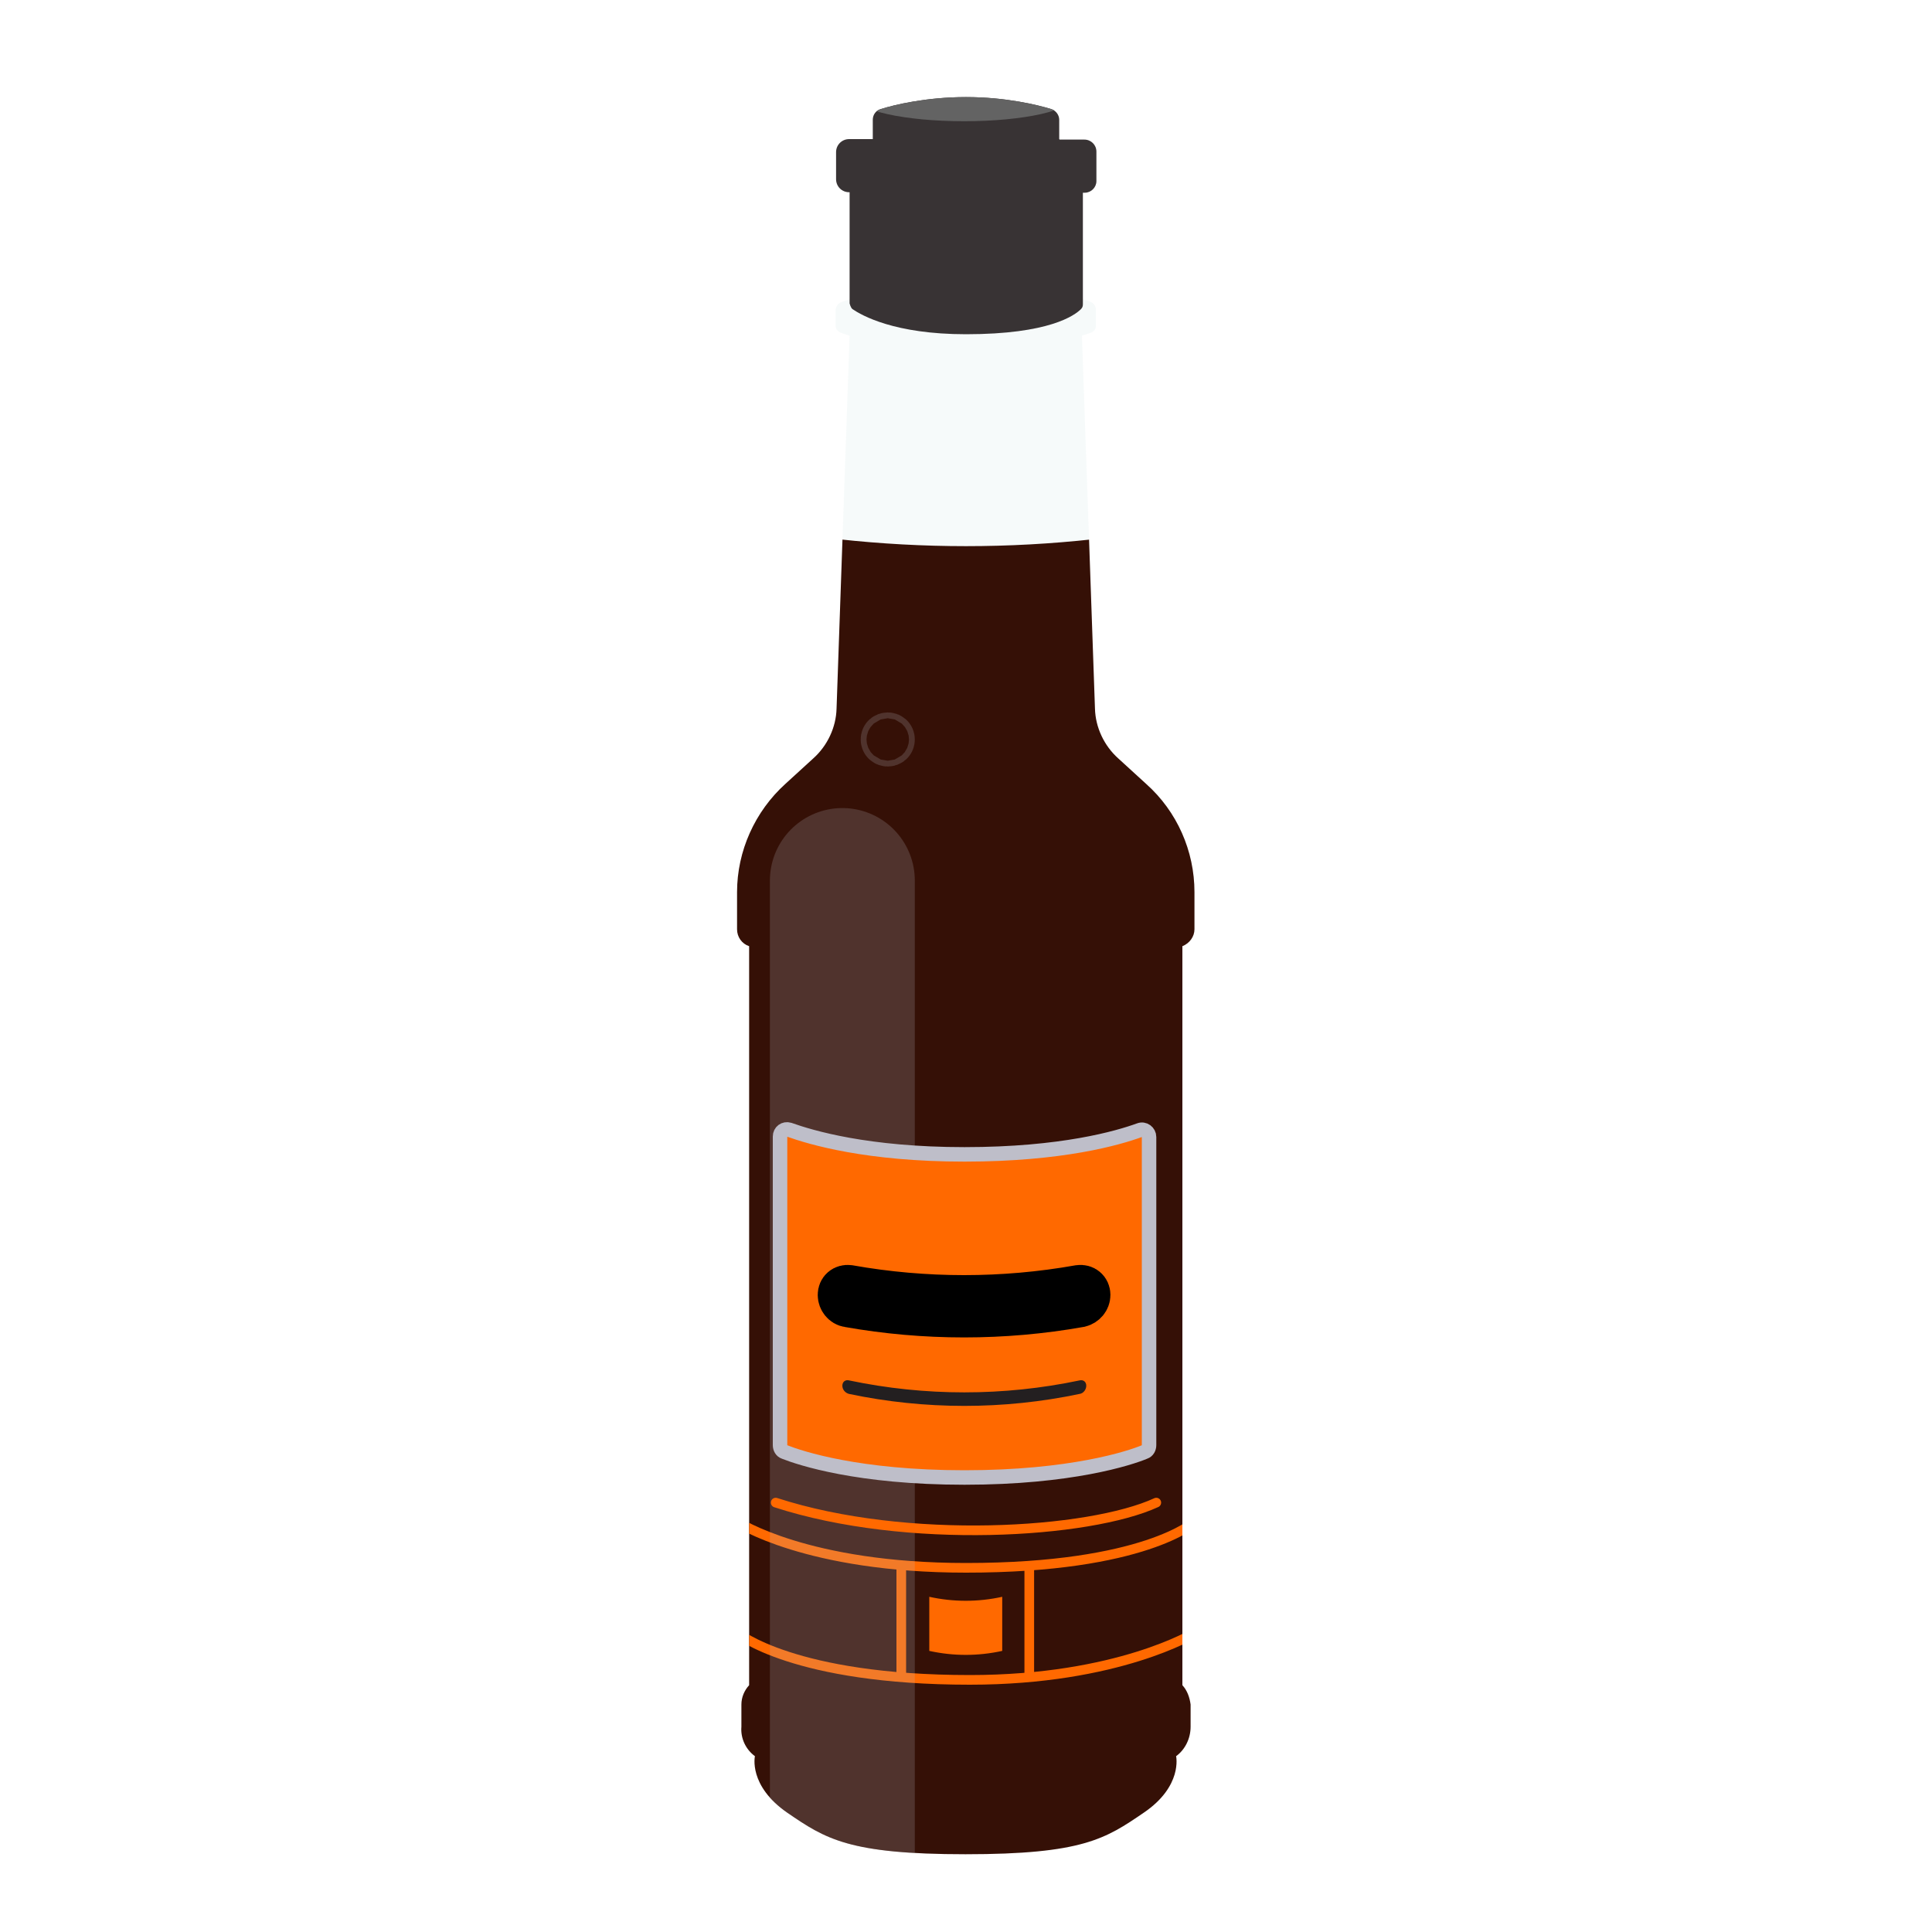
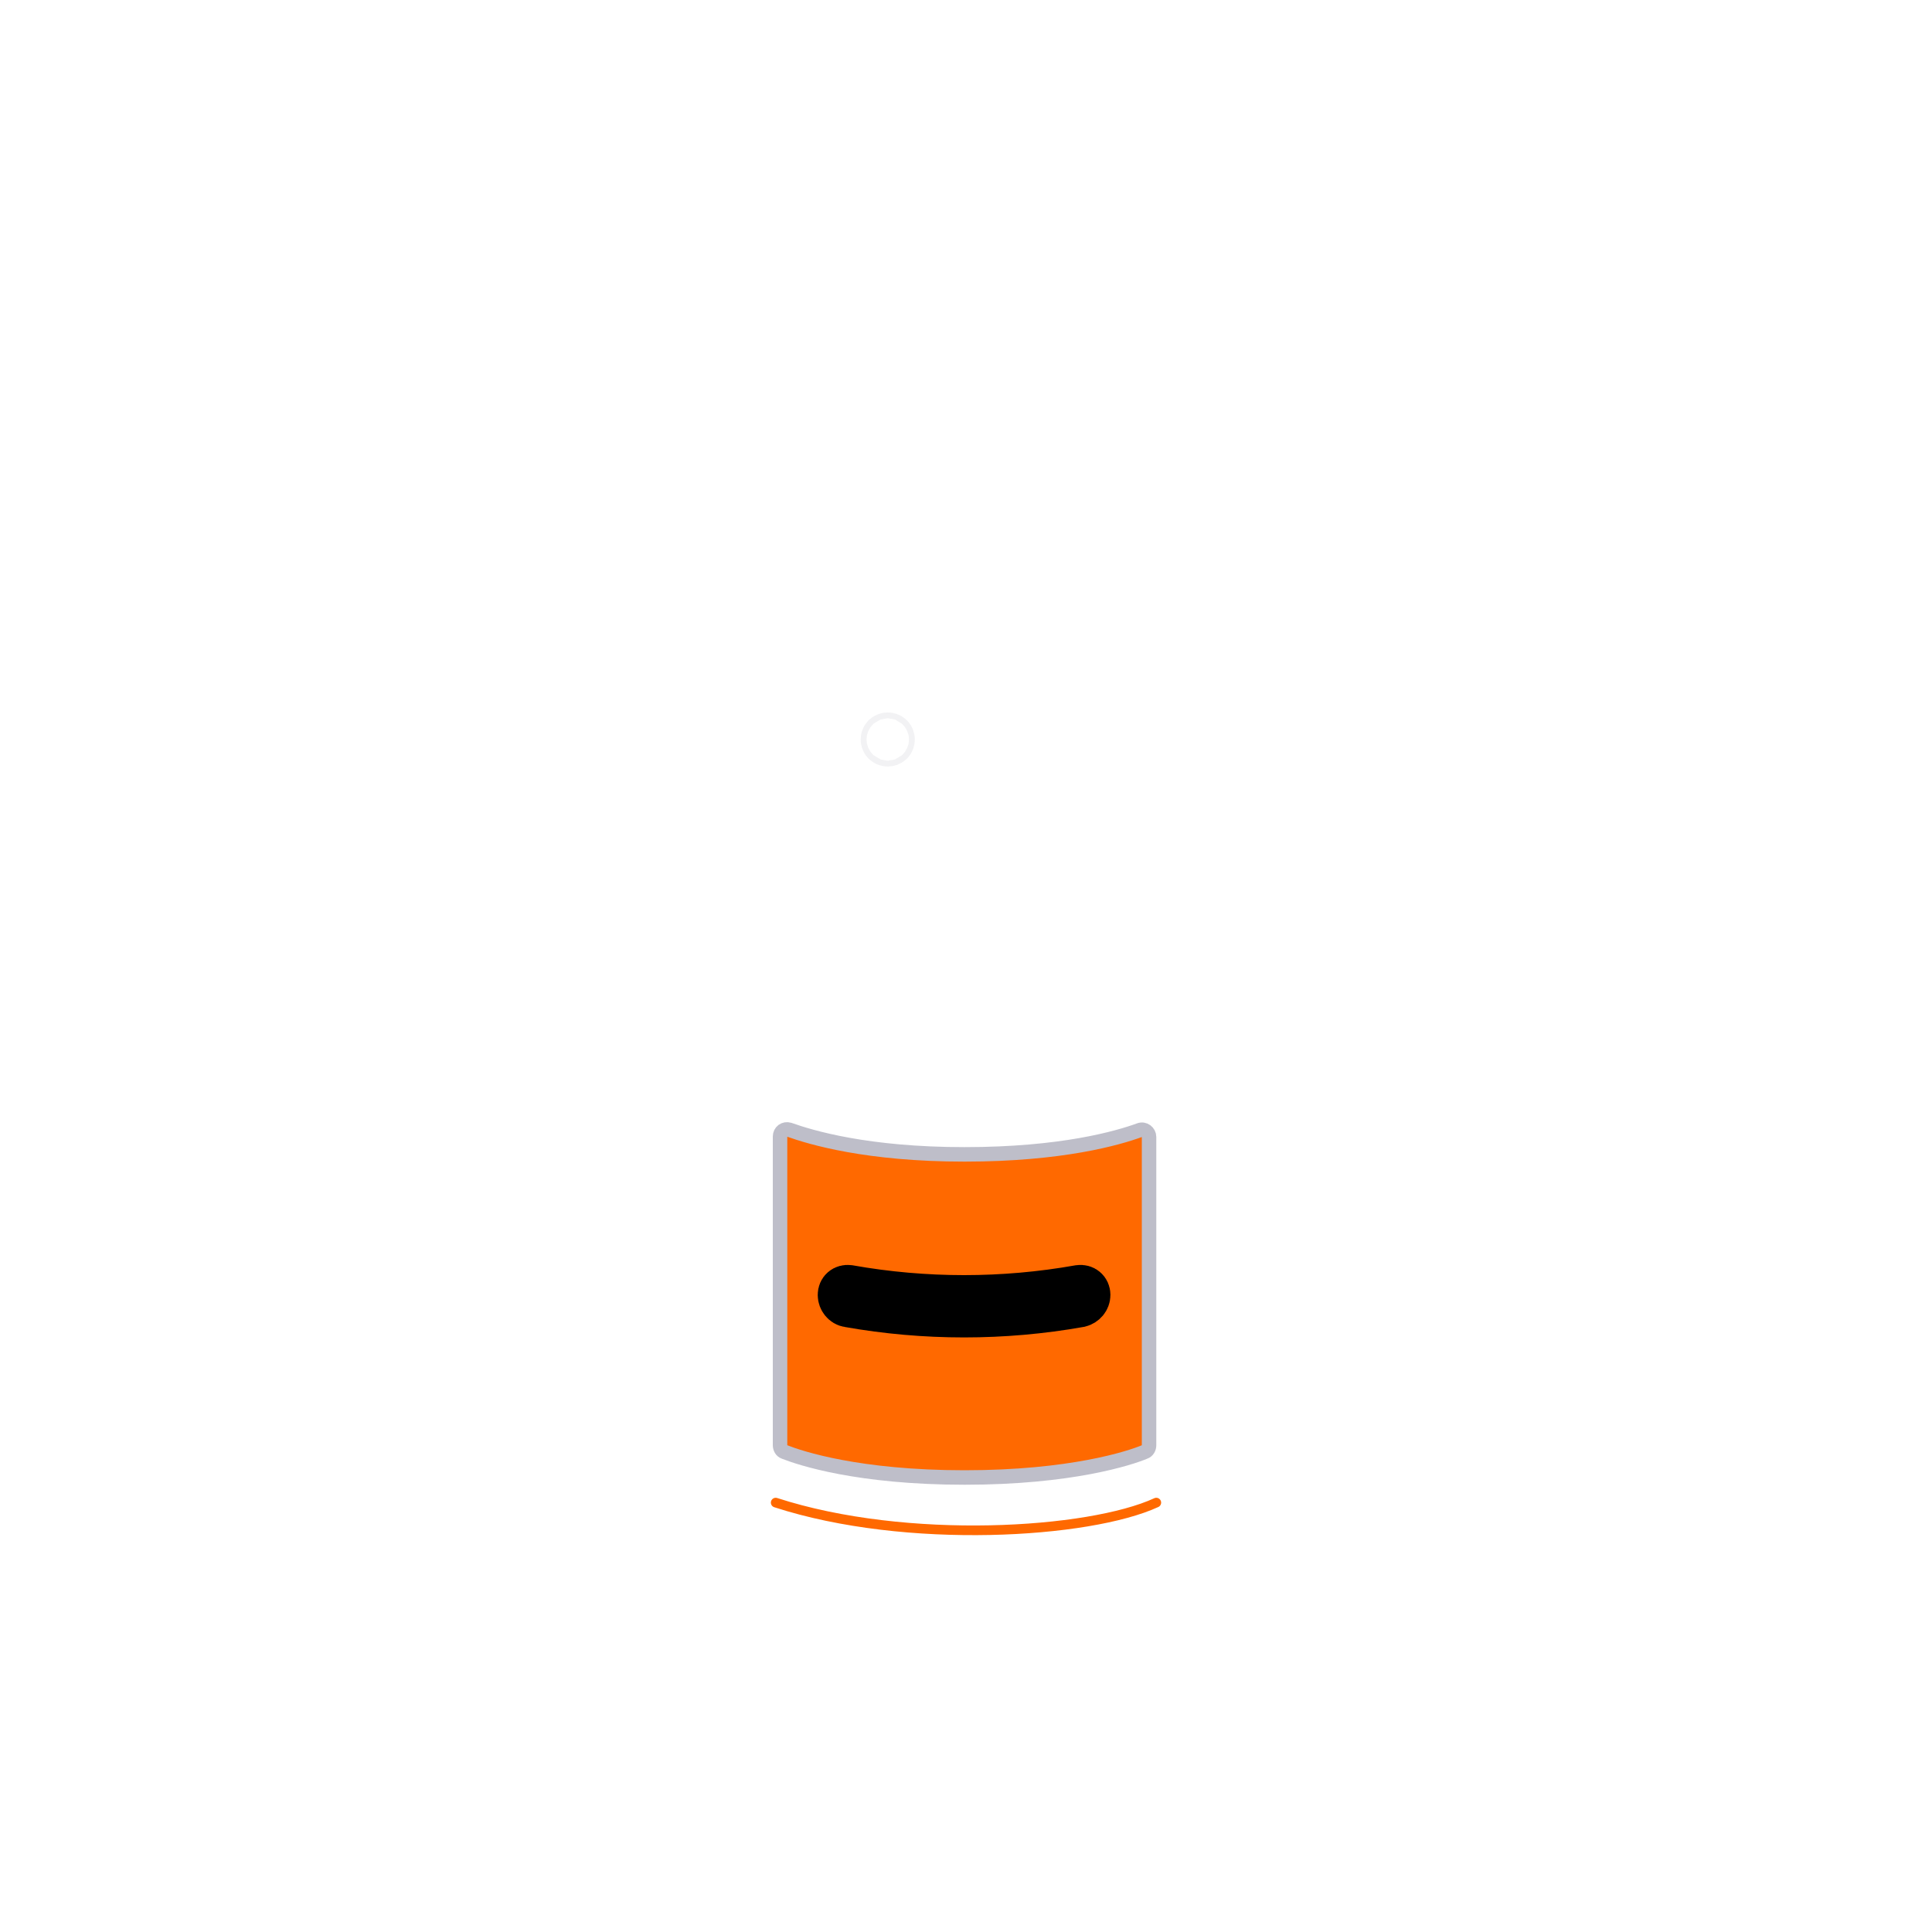
<svg xmlns="http://www.w3.org/2000/svg" id="b" width="40" height="40" viewBox="0 0 40 40">
  <defs>
    <clipPath id="c">
-       <path d="M24.73,19.24v-.77c0-.85-.36-1.67-1-2.24l-.58-.53c-.29-.26-.47-.64-.48-1.03l-.27-7.72.18-.06c.07-.02.11-.08.11-.15v-.32c0-.08-.04-.14-.11-.17-.21-.09-.83-.22-2.58-.22s-2.39.14-2.59.23c-.07.03-.11.1-.11.17v.31c0,.07.05.13.11.15l.18.06-.27,7.72c-.01.39-.19.77-.48,1.03l-.58.53c-.63.57-1,1.39-1,2.24v.77c0,.16.1.3.25.35h0v15.3h0c-.1.11-.16.25-.16.4v.46c-.02.24.09.47.28.61h0s-.14.61.67,1.17c.79.54,1.27.86,3.69.86s2.9-.32,3.69-.86c.81-.55.67-1.17.67-1.17h0c.19-.14.3-.37.3-.61v-.46c-.02-.15-.07-.29-.17-.4h0v-15.3h0c.15-.06.25-.2.25-.35Z" fill="none" />
-     </clipPath>
+       </clipPath>
    <clipPath id="d">
-       <path d="M21.93,2.88v-.4c0-.1-.07-.19-.16-.22-.29-.09-.95-.25-1.77-.25s-1.49.16-1.77.25c-.1.03-.16.12-.16.22v.4h-.49c-.15,0-.27.12-.27.27v.56c0,.15.12.27.27.27h.01v2.3s.02.09.06.12c.19.13.87.52,2.35.52,1.72,0,2.25-.39,2.38-.52.03-.03.04-.06.04-.1v-2.31h.04c.13,0,.24-.11.24-.24v-.61c0-.14-.11-.25-.25-.25h-.51Z" fill="#383334" />
-     </clipPath>
+       </clipPath>
  </defs>
-   <path d="M24.73,19.24v-.77c0-.85-.36-1.67-1-2.24l-.58-.53c-.29-.26-.47-.64-.48-1.03l-.27-7.72.18-.06c.07-.02.11-.08.11-.15v-.32c0-.08-.04-.14-.11-.17-.21-.09-.83-.22-2.58-.22s-2.39.14-2.59.23c-.07.03-.11.1-.11.17v.31c0,.07.05.13.11.15l.18.06-.27,7.72c-.01.39-.19.77-.48,1.03l-.58.53c-.63.57-1,1.39-1,2.24v.77c0,.16.1.3.25.35h0v15.3h0c-.1.11-.16.25-.16.4v.46c-.02.24.09.47.28.61h0s-.14.61.67,1.17c.79.54,1.27.86,3.69.86s2.9-.32,3.69-.86c.81-.55.67-1.17.67-1.17h0c.19-.14.3-.37.3-.61v-.46c-.02-.15-.07-.29-.17-.4h0v-15.3h0c.15-.06.25-.2.25-.35Z" fill="#d3eae9" isolation="isolate" opacity=".2" />
  <g clip-path="url(#c)">
    <path d="M25.26,39.17c-3.46.77-7.06.77-10.52,0V10.73c3.46.77,7.06.77,10.52,0v28.44Z" fill="#351006" />
    <path d="M20.75,34.18c-.5.11-1.01.11-1.51,0,0-.37,0-.75,0-1.12.5.11,1.01.11,1.51,0v1.12Z" fill="#ff6900" />
    <path d="M24.73,31.51v2.3s-1.58.97-4.65.97c-3.65,0-4.81-.97-4.81-.97v-2.3s1.43.95,4.73.95c3.7,0,4.73-.95,4.73-.95Z" fill="none" stroke="#ff6900" stroke-miterlimit="10" stroke-width=".2" />
    <line x1="21.31" y1="32.41" x2="21.31" y2="34.73" fill="none" stroke="#ff6900" stroke-miterlimit="10" stroke-width=".2" />
    <line x1="18.66" y1="32.4" x2="18.66" y2="34.73" fill="none" stroke="#ff6900" stroke-miterlimit="10" stroke-width=".2" />
    <line x1="17.44" y1="18.23" x2="17.44" y2="38.84" fill="none" opacity=".2" stroke="#bebec9" stroke-linecap="round" stroke-miterlimit="10" stroke-width="3" />
  </g>
  <path d="M23.79,23.54c0-.1-.1-.18-.2-.14-.44.16-1.6.5-3.62.5s-3.18-.35-3.63-.51c-.1-.03-.19.04-.19.14v6.39c0,.06.03.12.09.14.33.13,1.53.53,3.73.53s3.42-.4,3.73-.53c.06-.02.09-.08.09-.14v-6.38Z" fill="#ff6900" stroke="#bebec9" stroke-miterlimit="10" stroke-width=".3" />
  <path d="M16.06,31.11c2.71.88,6.49.64,7.88,0" fill="none" stroke="#ff6900" stroke-linecap="round" stroke-miterlimit="10" stroke-width=".2" />
-   <path d="M21.93,2.88v-.4c0-.1-.07-.19-.16-.22-.29-.09-.95-.25-1.77-.25s-1.49.16-1.77.25c-.1.03-.16.12-.16.22v.4h-.49c-.15,0-.27.12-.27.27v.56c0,.15.12.27.27.27h.01v2.3s.02.09.06.12c.19.13.87.52,2.35.52,1.72,0,2.25-.39,2.38-.52.03-.03.04-.06.04-.1v-2.31h.04c.13,0,.24-.11.24-.24v-.61c0-.14-.11-.25-.25-.25h-.51Z" fill="#383334" />
  <g clip-path="url(#d)">
    <ellipse cx="19.96" cy="2.01" rx="2.24" ry=".5" fill="#636363" />
  </g>
-   <path d="M22.35,28.86c-1.57.33-3.2.33-4.77,0-.08-.02-.14-.09-.14-.17h0c0-.08.06-.13.14-.11,1.57.33,3.2.33,4.77,0,.08-.02.14.03.14.11h0c0,.08-.06.16-.14.17Z" fill="#231f20" />
  <path d="M22.35,26.98c-1.58.28-3.2.28-4.78,0-.08-.01-.14-.09-.14-.17h0c0-.08.06-.13.14-.12,1.58.28,3.2.28,4.78,0,.08-.01.14.04.14.12h0c0,.08-.06.15-.14.17Z" fill="#231f20" stroke="#000" stroke-miterlimit="10" />
  <circle cx="18.38" cy="15.31" r=".06" fill="none" opacity=".2" stroke="#bebec9" stroke-linecap="round" stroke-miterlimit="10" />
</svg>